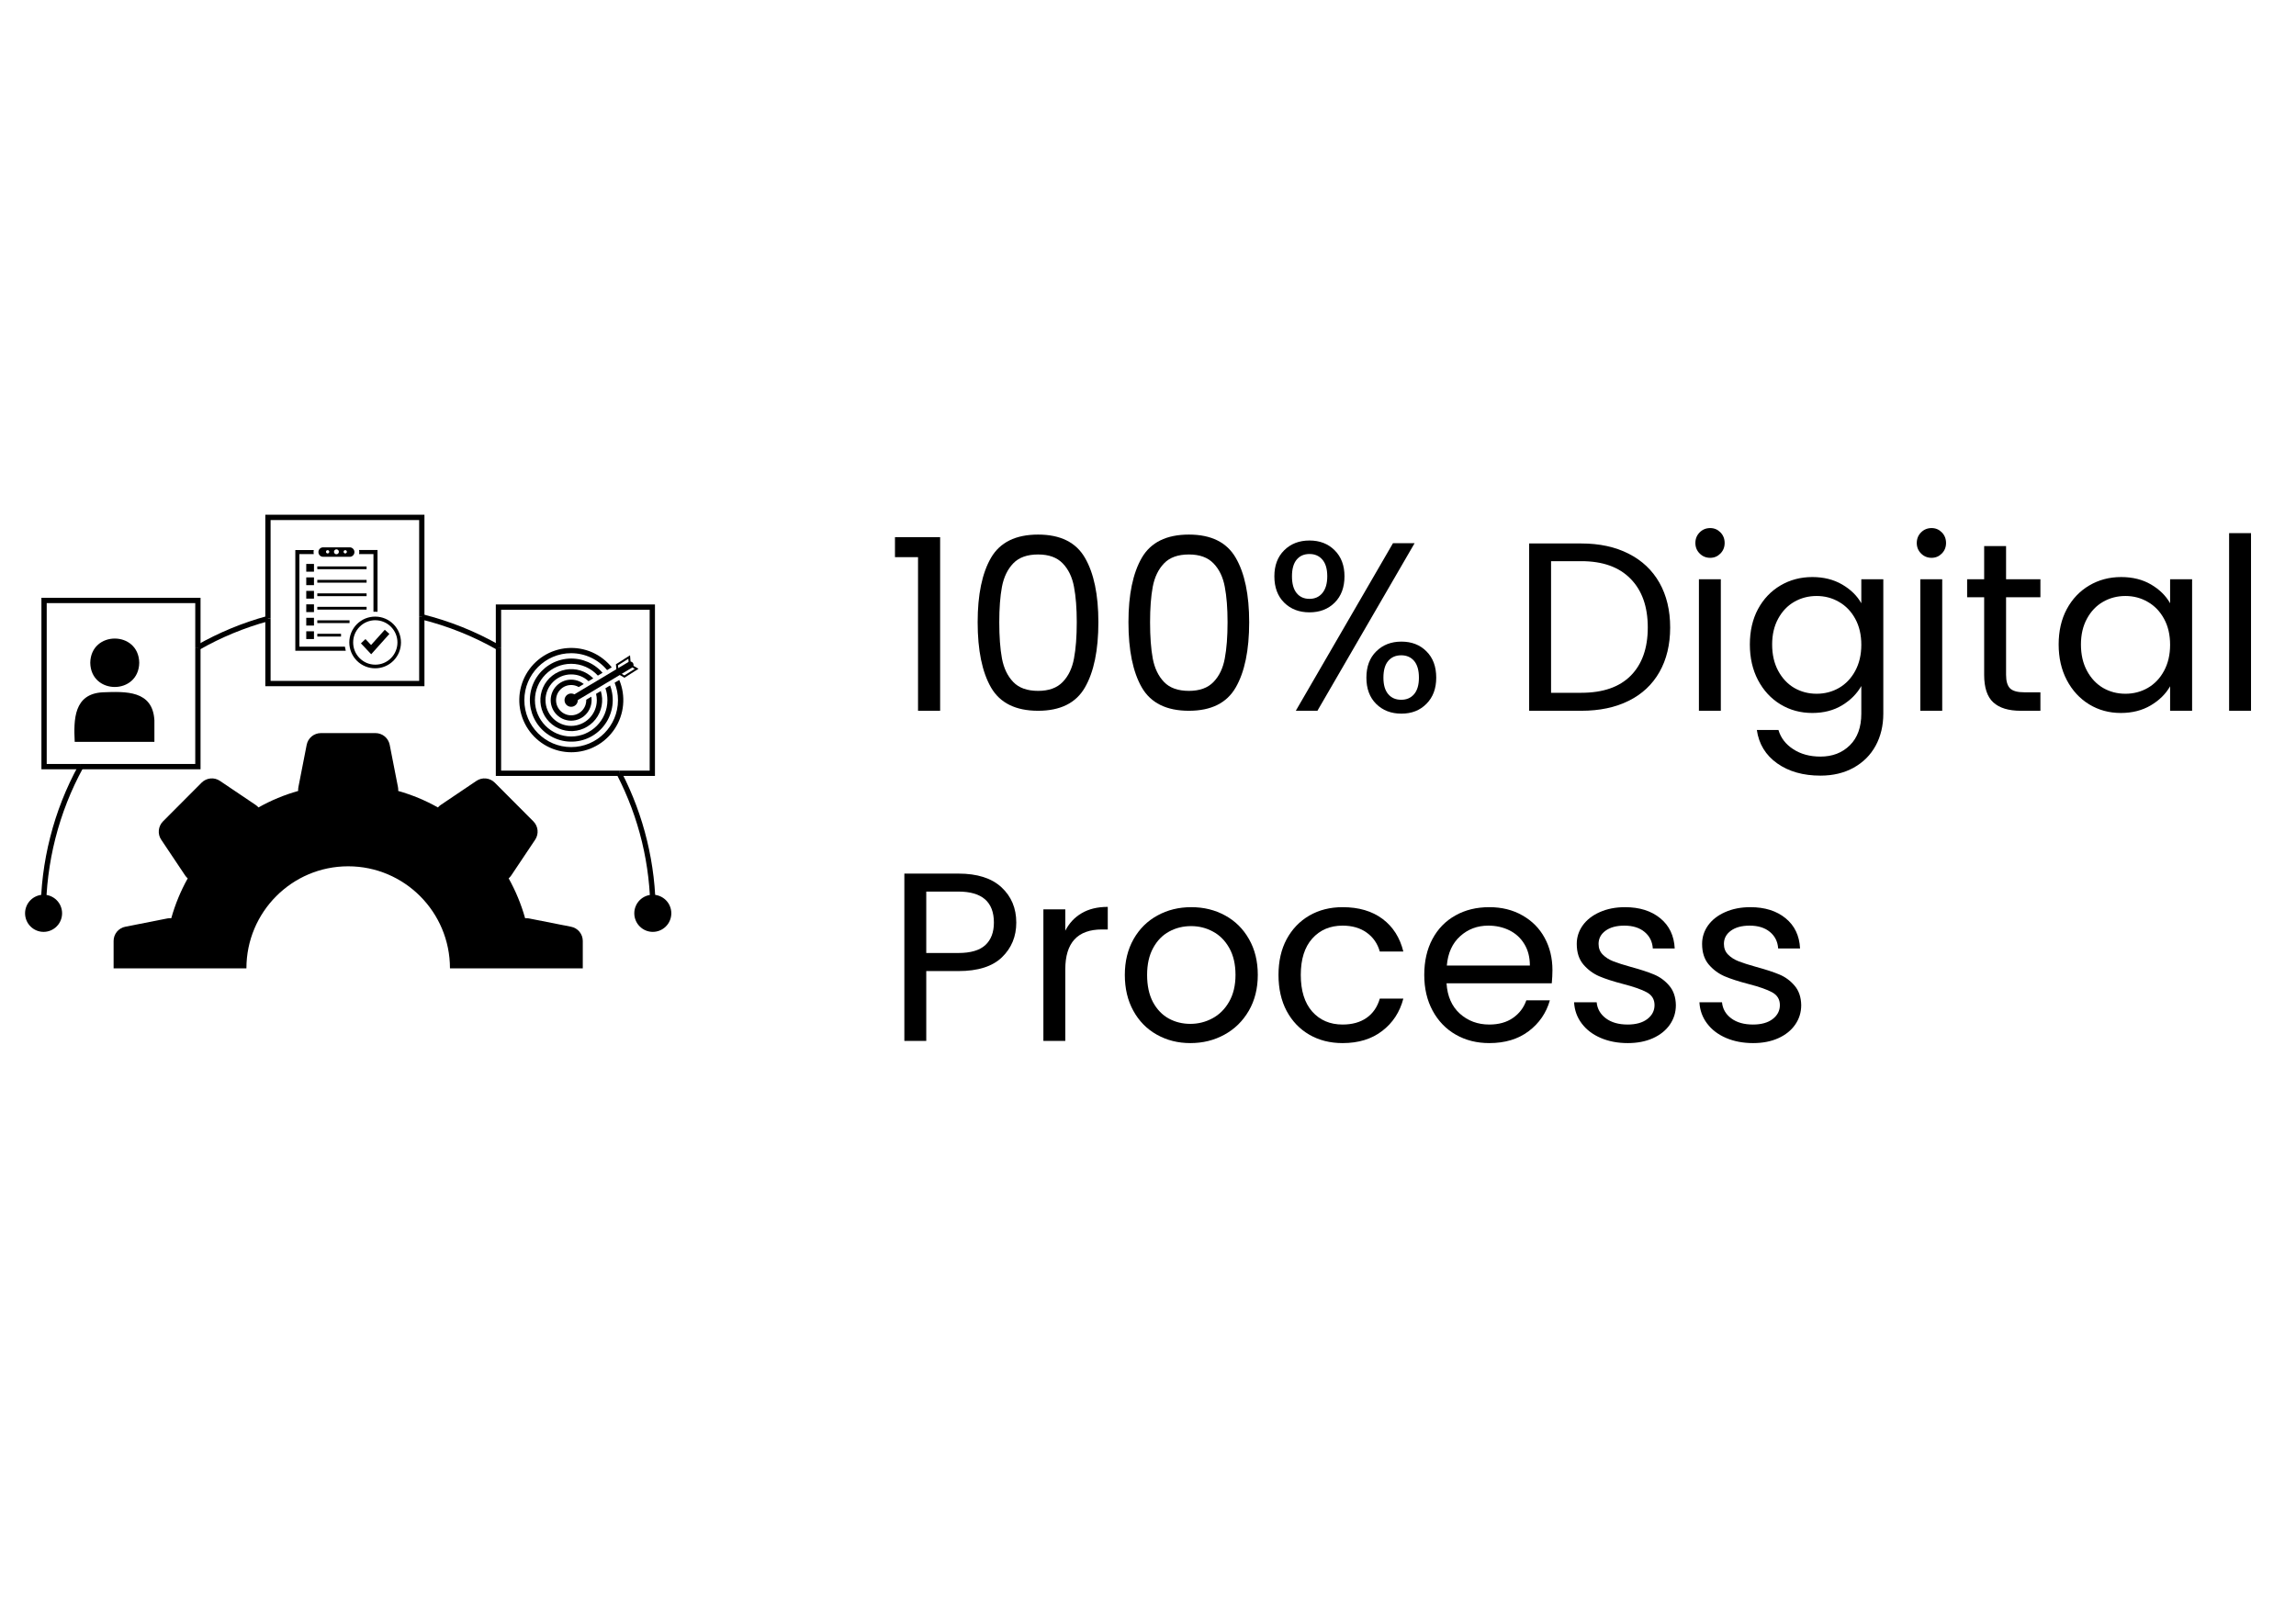
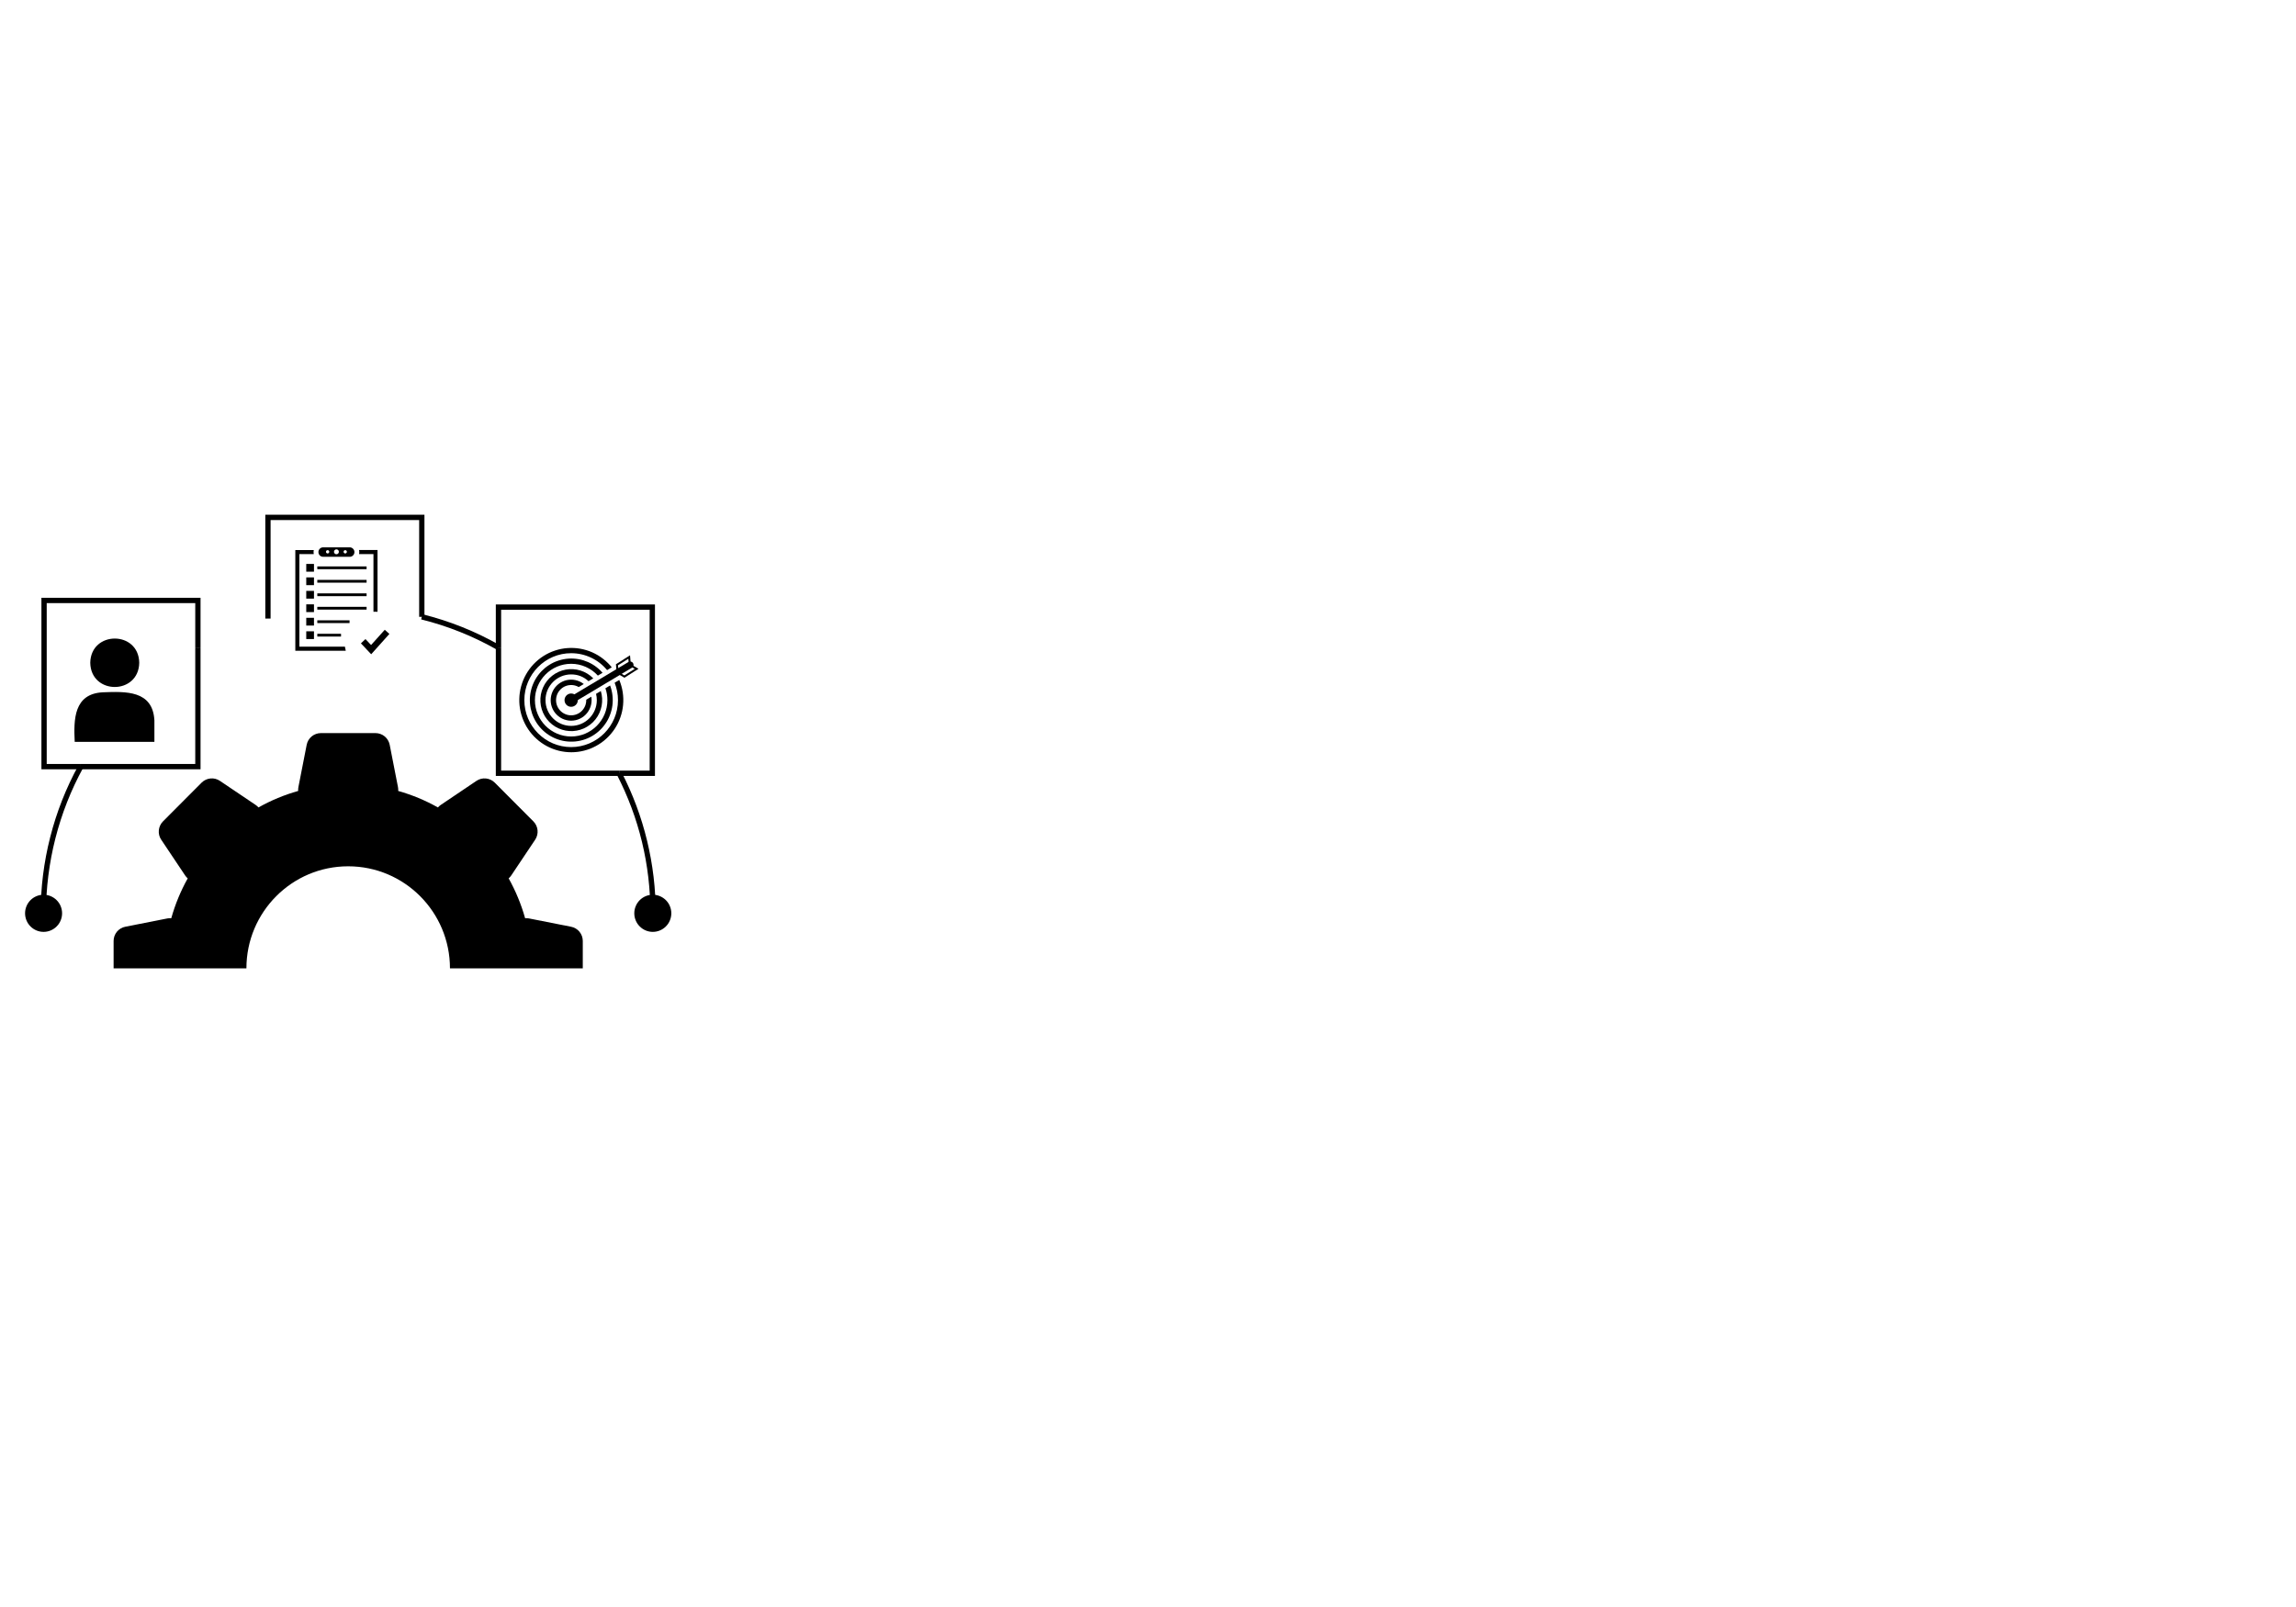
<svg xmlns="http://www.w3.org/2000/svg" width="500" zoomAndPan="magnify" viewBox="0 0 375 262.5" height="350" preserveAspectRatio="xMidYMid meet" version="1.0">
  <defs>
    <g />
    <clipPath id="8af3ac6fcf">
      <path d="M 18 119 L 96 119 L 96 158.184 L 18 158.184 Z M 18 119" clip-rule="nonzero" />
    </clipPath>
    <clipPath id="a17cec41fb">
      <path d="M 43 84.074 L 70 84.074 L 70 102 L 43 102 Z M 43 84.074" clip-rule="nonzero" />
    </clipPath>
    <clipPath id="8ff4afb61b">
      <path d="M 4.094 146 L 11 146 L 11 153 L 4.094 153 Z M 4.094 146" clip-rule="nonzero" />
    </clipPath>
    <clipPath id="97a58051db">
      <path d="M 103 146 L 109.645 146 L 109.645 153 L 103 153 Z M 103 146" clip-rule="nonzero" />
    </clipPath>
    <clipPath id="a0ac627417">
-       <rect x="0" width="228" y="0" height="109" />
-     </clipPath>
+       </clipPath>
  </defs>
  <g clip-path="url(#8af3ac6fcf)">
    <path fill="#000000" d="M 56.867 141.508 C 66.051 141.508 73.492 148.973 73.492 158.18 L 95.184 158.18 L 95.184 153.703 C 95.184 153.43 95.137 153.164 95.047 152.906 C 94.953 152.648 94.82 152.414 94.645 152.199 C 94.473 151.988 94.27 151.812 94.035 151.672 C 93.797 151.531 93.547 151.434 93.277 151.383 L 86.391 150.023 C 86.184 149.984 85.977 149.973 85.766 149.988 C 85.125 147.711 84.23 145.543 83.078 143.48 C 83.238 143.344 83.375 143.184 83.496 143.008 L 87.406 137.164 C 87.559 136.938 87.668 136.691 87.734 136.426 C 87.805 136.156 87.824 135.887 87.797 135.617 C 87.77 135.344 87.699 135.082 87.582 134.836 C 87.465 134.586 87.309 134.367 87.117 134.172 L 80.805 127.84 C 80.613 127.648 80.391 127.492 80.145 127.375 C 79.898 127.258 79.637 127.188 79.367 127.16 C 79.094 127.133 78.824 127.152 78.559 127.219 C 78.293 127.289 78.047 127.398 77.82 127.551 L 71.996 131.477 C 71.82 131.594 71.664 131.734 71.523 131.895 C 69.469 130.738 67.305 129.84 65.039 129.199 C 65.055 128.984 65.039 128.777 65 128.566 L 63.648 121.66 C 63.594 121.391 63.496 121.141 63.355 120.902 C 63.219 120.668 63.043 120.465 62.832 120.289 C 62.621 120.117 62.387 119.98 62.129 119.891 C 61.871 119.797 61.605 119.75 61.332 119.75 L 52.406 119.75 C 52.133 119.75 51.867 119.797 51.609 119.891 C 51.352 119.98 51.117 120.117 50.906 120.289 C 50.695 120.465 50.52 120.668 50.379 120.902 C 50.238 121.141 50.145 121.391 50.09 121.66 L 48.738 128.566 C 48.695 128.777 48.684 128.984 48.699 129.199 C 46.43 129.84 44.27 130.738 42.215 131.895 C 42.074 131.734 41.918 131.594 41.742 131.477 L 35.914 127.551 C 35.688 127.398 35.441 127.289 35.176 127.219 C 34.914 127.152 34.645 127.133 34.371 127.16 C 34.098 127.188 33.84 127.258 33.594 127.375 C 33.344 127.492 33.125 127.648 32.93 127.84 L 26.621 134.172 C 26.426 134.367 26.273 134.586 26.156 134.836 C 26.039 135.082 25.969 135.344 25.941 135.617 C 25.914 135.891 25.934 136.156 26 136.426 C 26.066 136.691 26.176 136.938 26.332 137.164 L 30.242 143.008 C 30.359 143.184 30.5 143.344 30.66 143.48 C 29.508 145.543 28.613 147.711 27.973 149.988 C 27.762 149.973 27.551 149.984 27.344 150.023 L 20.457 151.383 C 20.191 151.434 19.938 151.531 19.703 151.672 C 19.469 151.812 19.266 151.988 19.09 152.199 C 18.918 152.414 18.785 152.648 18.691 152.906 C 18.602 153.164 18.555 153.43 18.555 153.703 L 18.555 158.18 L 40.246 158.18 C 40.246 148.973 47.688 141.508 56.867 141.508 Z M 56.867 141.508" fill-opacity="1" fill-rule="nonzero" />
  </g>
  <path fill="#000000" d="M 51.824 92.523 L 59.875 92.523 L 59.875 92.977 L 51.824 92.977 Z M 51.824 92.523" fill-opacity="1" fill-rule="nonzero" />
  <path fill="#000000" d="M 50.02 92.117 L 51.281 92.117 L 51.281 93.383 L 50.02 93.383 Z M 50.02 92.117" fill-opacity="1" fill-rule="nonzero" />
  <path fill="#000000" d="M 51.824 94.723 L 59.875 94.723 L 59.875 95.176 L 51.824 95.176 Z M 51.824 94.723" fill-opacity="1" fill-rule="nonzero" />
  <path fill="#000000" d="M 50.02 94.316 L 51.281 94.316 L 51.281 95.582 L 50.02 95.582 Z M 50.02 94.316" fill-opacity="1" fill-rule="nonzero" />
  <path fill="#000000" d="M 51.824 96.926 L 59.875 96.926 L 59.875 97.379 L 51.824 97.379 Z M 51.824 96.926" fill-opacity="1" fill-rule="nonzero" />
  <path fill="#000000" d="M 50.02 96.52 L 51.281 96.52 L 51.281 97.785 L 50.02 97.785 Z M 50.02 96.52" fill-opacity="1" fill-rule="nonzero" />
  <path fill="#000000" d="M 51.824 99.125 L 59.875 99.125 L 59.875 99.578 L 51.824 99.578 Z M 51.824 99.125" fill-opacity="1" fill-rule="nonzero" />
  <path fill="#000000" d="M 50.02 98.719 L 51.281 98.719 L 51.281 99.984 L 50.02 99.984 Z M 50.02 98.719" fill-opacity="1" fill-rule="nonzero" />
  <path fill="#000000" d="M 51.824 101.328 L 57.09 101.328 L 57.09 101.777 L 51.824 101.777 Z M 51.824 101.328" fill-opacity="1" fill-rule="nonzero" />
  <path fill="#000000" d="M 50.02 100.918 L 51.281 100.918 L 51.281 102.184 L 50.02 102.184 Z M 50.02 100.918" fill-opacity="1" fill-rule="nonzero" />
  <path fill="#000000" d="M 51.824 103.527 L 55.699 103.527 L 55.699 103.98 L 51.824 103.98 Z M 51.824 103.527" fill-opacity="1" fill-rule="nonzero" />
  <path fill="#000000" d="M 50.02 103.121 L 51.281 103.121 L 51.281 104.387 L 50.02 104.387 Z M 50.02 103.121" fill-opacity="1" fill-rule="nonzero" />
  <path fill="#000000" d="M 57.117 89.406 L 52.777 89.406 C 52.566 89.406 52.383 89.484 52.23 89.633 C 52.082 89.785 52.008 89.969 52.008 90.18 C 52.008 90.395 52.082 90.578 52.23 90.727 C 52.383 90.879 52.566 90.953 52.777 90.953 L 57.117 90.953 C 57.328 90.953 57.512 90.879 57.66 90.727 C 57.812 90.578 57.887 90.395 57.887 90.18 C 57.887 89.965 57.812 89.785 57.66 89.633 C 57.512 89.484 57.328 89.406 57.117 89.406 Z M 53.512 90.402 C 53.438 90.402 53.375 90.379 53.32 90.324 C 53.27 90.273 53.242 90.207 53.242 90.133 C 53.242 90.059 53.27 89.996 53.32 89.945 C 53.375 89.891 53.438 89.867 53.512 89.867 C 53.586 89.867 53.648 89.891 53.699 89.945 C 53.754 89.996 53.777 90.059 53.777 90.133 C 53.777 90.211 53.754 90.273 53.699 90.324 C 53.648 90.379 53.582 90.402 53.508 90.402 Z M 54.949 90.535 C 54.836 90.535 54.742 90.496 54.664 90.418 C 54.586 90.34 54.547 90.246 54.547 90.133 C 54.547 90.023 54.586 89.93 54.664 89.852 C 54.742 89.773 54.836 89.734 54.949 89.734 C 55.059 89.734 55.152 89.773 55.23 89.852 C 55.309 89.93 55.348 90.023 55.348 90.133 C 55.348 90.246 55.309 90.34 55.23 90.418 C 55.152 90.496 55.059 90.535 54.945 90.535 Z M 56.383 90.402 C 56.312 90.402 56.246 90.379 56.195 90.324 C 56.145 90.273 56.117 90.207 56.117 90.133 C 56.117 90.059 56.145 89.996 56.195 89.945 C 56.246 89.891 56.312 89.867 56.387 89.867 C 56.461 89.867 56.523 89.891 56.574 89.945 C 56.629 89.996 56.652 90.059 56.652 90.133 C 56.652 90.211 56.625 90.273 56.574 90.324 C 56.52 90.379 56.457 90.402 56.383 90.402 Z M 56.383 90.402" fill-opacity="1" fill-rule="nonzero" />
  <path fill="#000000" d="M 56.336 105.633 L 48.898 105.633 L 48.898 90.512 L 51.246 90.512 C 51.199 90.289 51.199 90.066 51.246 89.848 L 48.234 89.848 L 48.234 106.297 L 56.477 106.297 C 56.469 106.281 56.465 106.266 56.461 106.246 C 56.406 106.043 56.367 105.84 56.336 105.633 Z M 56.336 105.633" fill-opacity="1" fill-rule="nonzero" />
  <path fill="#000000" d="M 61.336 99.922 C 61.445 99.922 61.551 99.93 61.66 99.938 L 61.66 89.844 L 58.648 89.844 C 58.695 90.066 58.695 90.289 58.648 90.512 L 60.996 90.512 L 60.996 99.934 C 61.094 99.926 61.195 99.922 61.297 99.922 Z M 61.336 99.922" fill-opacity="1" fill-rule="nonzero" />
-   <path fill="#000000" d="M 61.297 109.164 C 61.02 109.168 60.742 109.141 60.469 109.09 C 60.195 109.035 59.934 108.957 59.676 108.852 C 59.418 108.746 59.172 108.617 58.941 108.465 C 58.711 108.312 58.496 108.137 58.297 107.941 C 58.102 107.742 57.926 107.531 57.77 107.301 C 57.613 107.066 57.484 106.824 57.375 106.566 C 57.27 106.309 57.188 106.043 57.133 105.77 C 57.078 105.496 57.051 105.223 57.051 104.941 C 57.051 104.664 57.078 104.387 57.133 104.113 C 57.188 103.844 57.27 103.578 57.375 103.32 C 57.484 103.062 57.613 102.816 57.77 102.586 C 57.926 102.355 58.102 102.141 58.297 101.945 C 58.496 101.75 58.711 101.574 58.941 101.422 C 59.172 101.266 59.418 101.137 59.676 101.031 C 59.934 100.93 60.195 100.848 60.469 100.797 C 60.742 100.746 61.02 100.719 61.297 100.723 L 61.332 100.723 C 61.605 100.727 61.879 100.754 62.148 100.812 C 62.414 100.867 62.676 100.949 62.93 101.059 C 63.184 101.168 63.422 101.297 63.652 101.453 C 63.879 101.609 64.09 101.785 64.281 101.98 C 64.477 102.176 64.648 102.391 64.797 102.621 C 64.949 102.852 65.078 103.094 65.18 103.352 C 65.285 103.605 65.363 103.871 65.414 104.141 C 65.469 104.41 65.492 104.684 65.492 104.961 C 65.492 105.234 65.461 105.508 65.406 105.781 C 65.355 106.051 65.273 106.312 65.168 106.566 C 65.062 106.82 64.934 107.062 64.777 107.293 C 64.625 107.523 64.453 107.734 64.258 107.93 C 64.062 108.125 63.852 108.297 63.621 108.453 C 63.395 108.605 63.152 108.734 62.898 108.84 C 62.645 108.945 62.383 109.027 62.113 109.082 C 61.844 109.137 61.57 109.164 61.297 109.164 Z M 61.297 101.312 C 60.816 101.312 60.355 101.406 59.91 101.59 C 59.469 101.773 59.078 102.035 58.738 102.379 C 58.398 102.719 58.137 103.109 57.953 103.555 C 57.77 104 57.68 104.461 57.68 104.941 C 57.68 105.426 57.77 105.887 57.953 106.332 C 58.137 106.777 58.398 107.168 58.738 107.508 C 59.078 107.848 59.469 108.109 59.91 108.297 C 60.355 108.48 60.816 108.57 61.297 108.57 C 61.777 108.57 62.238 108.48 62.68 108.297 C 63.125 108.109 63.516 107.848 63.855 107.508 C 64.191 107.168 64.453 106.777 64.637 106.332 C 64.82 105.887 64.914 105.426 64.914 104.941 C 64.914 102.957 63.305 101.332 61.324 101.316 Z M 61.297 101.312" fill-opacity="1" fill-rule="nonzero" />
  <path fill="#000000" d="M 60.625 106.871 L 58.949 105.09 L 59.691 104.391 L 60.605 105.363 L 62.844 102.871 L 63.598 103.551 Z M 60.625 106.871" fill-opacity="1" fill-rule="nonzero" />
  <path fill="#000000" d="M 22.742 108.262 C 22.652 113.535 14.832 113.535 14.742 108.262 C 14.836 102.988 22.656 102.988 22.742 108.262 Z M 22.742 108.262" fill-opacity="1" fill-rule="nonzero" />
  <path fill="#000000" d="M 25.219 117.68 C 24.953 112.73 20.512 112.949 16.785 113.086 C 12.059 113.332 12.02 117.504 12.203 121.176 L 25.219 121.176 Z M 25.219 117.68" fill-opacity="1" fill-rule="nonzero" />
  <path fill="#000000" d="M 95.75 114.367 C 95.75 114.547 95.73 114.727 95.691 114.902 C 95.656 115.082 95.598 115.25 95.52 115.414 C 95.445 115.578 95.352 115.73 95.242 115.875 C 95.133 116.02 95.008 116.148 94.871 116.266 C 94.734 116.383 94.586 116.48 94.426 116.566 C 94.266 116.648 94.098 116.715 93.922 116.762 C 93.75 116.809 93.57 116.836 93.391 116.844 C 93.211 116.852 93.035 116.84 92.855 116.809 C 92.68 116.777 92.508 116.727 92.34 116.656 C 92.172 116.586 92.016 116.5 91.867 116.398 C 91.723 116.293 91.586 116.176 91.465 116.043 C 91.344 115.906 91.238 115.762 91.148 115.605 C 91.059 115.449 90.984 115.285 90.93 115.113 C 90.875 114.941 90.844 114.766 90.828 114.586 C 90.812 114.402 90.816 114.223 90.84 114.047 C 90.863 113.867 90.906 113.691 90.965 113.523 C 91.027 113.352 91.109 113.191 91.203 113.039 C 91.301 112.887 91.414 112.746 91.543 112.617 C 91.668 112.492 91.809 112.379 91.961 112.281 C 92.113 112.184 92.273 112.105 92.445 112.043 C 92.613 111.98 92.785 111.941 92.965 111.918 C 93.145 111.895 93.324 111.891 93.504 111.906 C 93.684 111.922 93.859 111.957 94.031 112.012 C 94.203 112.066 94.367 112.141 94.523 112.23 L 95.348 111.734 C 95.152 111.578 94.938 111.449 94.711 111.34 C 94.484 111.234 94.25 111.152 94.004 111.098 C 93.762 111.043 93.512 111.016 93.262 111.02 C 93.012 111.02 92.766 111.051 92.52 111.105 C 92.277 111.164 92.043 111.246 91.816 111.359 C 91.59 111.469 91.379 111.602 91.184 111.762 C 90.992 111.918 90.816 112.098 90.66 112.293 C 90.504 112.492 90.371 112.703 90.266 112.93 C 90.156 113.156 90.078 113.395 90.023 113.637 C 89.969 113.883 89.941 114.133 89.941 114.383 C 89.941 114.637 89.973 114.883 90.027 115.129 C 90.086 115.371 90.168 115.609 90.277 115.836 C 90.387 116.062 90.52 116.273 90.676 116.469 C 90.836 116.664 91.012 116.84 91.207 116.996 C 91.402 117.152 91.613 117.285 91.84 117.395 C 92.066 117.5 92.301 117.582 92.547 117.637 C 92.793 117.695 93.039 117.723 93.289 117.723 C 93.539 117.719 93.789 117.691 94.031 117.637 C 94.277 117.578 94.512 117.496 94.738 117.387 C 94.965 117.277 95.172 117.145 95.371 116.988 C 95.566 116.828 95.742 116.652 95.898 116.457 C 96.055 116.258 96.184 116.047 96.293 115.82 C 96.402 115.594 96.484 115.359 96.539 115.113 C 96.598 114.867 96.625 114.621 96.625 114.367 C 96.625 114.18 96.609 113.988 96.574 113.801 L 95.75 114.297 C 95.75 114.32 95.75 114.344 95.75 114.367 Z M 95.75 114.367" fill-opacity="1" fill-rule="nonzero" />
  <path fill="#000000" d="M 97.477 114.367 C 97.477 116.688 95.598 118.574 93.285 118.574 C 90.977 118.574 89.094 116.688 89.094 114.367 C 89.094 112.051 90.977 110.164 93.285 110.164 C 94.375 110.164 95.32 110.535 96.121 111.273 L 96.898 110.809 L 96.867 110.777 C 96.578 110.488 96.258 110.238 95.91 110.027 C 95.559 109.816 95.191 109.648 94.801 109.527 C 94.41 109.406 94.012 109.332 93.605 109.309 C 93.195 109.285 92.793 109.309 92.391 109.383 C 91.988 109.457 91.602 109.578 91.23 109.746 C 90.859 109.914 90.512 110.125 90.191 110.379 C 89.867 110.629 89.582 110.918 89.332 111.238 C 89.078 111.562 88.867 111.91 88.703 112.281 C 88.535 112.656 88.414 113.043 88.34 113.445 C 88.266 113.848 88.242 114.254 88.266 114.664 C 88.289 115.07 88.363 115.473 88.484 115.863 C 88.605 116.254 88.77 116.625 88.98 116.977 C 89.191 117.324 89.441 117.645 89.73 117.938 C 90.016 118.227 90.336 118.477 90.684 118.691 C 91.035 118.902 91.402 119.07 91.793 119.191 C 92.18 119.316 92.578 119.391 92.988 119.414 C 93.395 119.441 93.801 119.418 94.199 119.344 C 94.602 119.27 94.988 119.152 95.363 118.984 C 95.734 118.816 96.082 118.605 96.402 118.355 C 96.727 118.105 97.016 117.816 97.266 117.496 C 97.52 117.176 97.73 116.828 97.898 116.453 C 98.066 116.082 98.188 115.695 98.266 115.293 C 98.34 114.891 98.363 114.484 98.344 114.074 C 98.32 113.668 98.246 113.266 98.129 112.875 L 97.352 113.34 C 97.438 113.676 97.477 114.02 97.477 114.367 Z M 97.477 114.367" fill-opacity="1" fill-rule="nonzero" />
  <path fill="#000000" d="M 99.207 114.367 C 99.207 117.641 96.551 120.305 93.285 120.305 C 90.023 120.305 87.367 117.641 87.367 114.367 C 87.367 111.094 90.02 108.43 93.285 108.43 C 94.117 108.43 94.91 108.598 95.668 108.934 C 96.43 109.27 97.09 109.746 97.648 110.359 L 98.414 109.902 C 98.312 109.781 98.203 109.664 98.09 109.551 C 97.895 109.355 97.688 109.176 97.469 109.004 C 97.254 108.832 97.027 108.68 96.789 108.535 C 96.555 108.395 96.309 108.266 96.059 108.152 C 95.805 108.043 95.547 107.945 95.285 107.863 C 95.02 107.785 94.754 107.719 94.48 107.672 C 94.211 107.625 93.938 107.594 93.66 107.578 C 93.387 107.566 93.109 107.566 92.836 107.586 C 92.559 107.605 92.289 107.641 92.016 107.695 C 91.746 107.746 91.48 107.816 91.219 107.902 C 90.957 107.988 90.699 108.09 90.449 108.203 C 90.199 108.32 89.957 108.453 89.727 108.598 C 89.492 108.746 89.266 108.906 89.051 109.078 C 88.84 109.254 88.637 109.441 88.445 109.637 C 88.254 109.836 88.074 110.047 87.906 110.27 C 87.742 110.488 87.59 110.719 87.449 110.957 C 87.312 111.195 87.191 111.445 87.082 111.699 C 86.973 111.953 86.883 112.211 86.805 112.477 C 86.73 112.742 86.668 113.012 86.625 113.285 C 86.582 113.559 86.555 113.832 86.543 114.109 C 86.535 114.387 86.543 114.66 86.566 114.938 C 86.59 115.211 86.629 115.484 86.684 115.758 C 86.742 116.027 86.816 116.293 86.902 116.555 C 86.992 116.816 87.098 117.07 87.219 117.32 C 87.336 117.57 87.473 117.809 87.621 118.043 C 87.773 118.273 87.934 118.496 88.109 118.707 C 88.289 118.922 88.477 119.121 88.676 119.309 C 88.879 119.5 89.09 119.676 89.312 119.84 C 89.535 120 89.766 120.152 90.008 120.285 C 90.25 120.422 90.496 120.539 90.75 120.645 C 91.008 120.75 91.266 120.836 91.531 120.91 C 91.801 120.984 92.066 121.039 92.34 121.078 C 92.613 121.117 92.887 121.141 93.164 121.145 C 93.438 121.152 93.715 121.141 93.988 121.113 C 94.262 121.086 94.535 121.043 94.805 120.98 C 95.07 120.918 95.336 120.844 95.594 120.75 C 95.855 120.656 96.109 120.547 96.355 120.422 C 96.602 120.297 96.836 120.16 97.066 120.004 C 97.297 119.852 97.516 119.684 97.723 119.504 C 97.934 119.324 98.129 119.133 98.316 118.93 C 98.5 118.723 98.672 118.508 98.832 118.281 C 98.992 118.059 99.137 117.824 99.27 117.578 C 99.398 117.336 99.516 117.086 99.613 116.828 C 99.715 116.57 99.797 116.309 99.867 116.039 C 99.934 115.773 99.988 115.5 100.023 115.227 C 100.059 114.953 100.074 114.676 100.078 114.402 C 100.078 114.125 100.062 113.848 100.031 113.574 C 100 113.301 99.953 113.027 99.887 112.758 C 99.824 112.492 99.742 112.227 99.645 111.969 L 98.879 112.426 C 99.098 113.055 99.207 113.703 99.207 114.367 Z M 99.207 114.367" fill-opacity="1" fill-rule="nonzero" />
  <path fill="#000000" d="M 100.934 114.367 C 100.934 118.598 97.504 122.035 93.285 122.035 C 89.07 122.035 85.641 118.598 85.641 114.367 C 85.641 110.141 89.07 106.699 93.285 106.699 C 94.422 106.699 95.5 106.941 96.527 107.422 C 97.555 107.906 98.43 108.586 99.156 109.461 L 99.918 109.004 C 99.727 108.766 99.523 108.543 99.309 108.328 C 99.062 108.078 98.801 107.848 98.527 107.637 C 98.254 107.422 97.965 107.223 97.668 107.043 C 97.367 106.867 97.059 106.707 96.742 106.562 C 96.422 106.422 96.098 106.301 95.766 106.203 C 95.43 106.102 95.094 106.02 94.75 105.961 C 94.406 105.902 94.062 105.863 93.715 105.848 C 93.367 105.832 93.02 105.836 92.672 105.863 C 92.324 105.887 91.98 105.934 91.641 106.004 C 91.297 106.074 90.961 106.16 90.633 106.273 C 90.301 106.383 89.98 106.512 89.664 106.66 C 89.352 106.812 89.047 106.98 88.75 107.168 C 88.457 107.355 88.176 107.559 87.91 107.781 C 87.641 108.004 87.387 108.242 87.145 108.492 C 86.906 108.746 86.684 109.016 86.477 109.297 C 86.27 109.574 86.082 109.867 85.91 110.172 C 85.738 110.477 85.586 110.789 85.453 111.113 C 85.32 111.438 85.211 111.766 85.117 112.102 C 85.023 112.438 84.953 112.781 84.902 113.125 C 84.852 113.469 84.824 113.816 84.816 114.168 C 84.809 114.516 84.82 114.863 84.855 115.211 C 84.891 115.559 84.949 115.902 85.023 116.242 C 85.102 116.582 85.199 116.918 85.316 117.246 C 85.434 117.574 85.574 117.895 85.73 118.207 C 85.887 118.52 86.062 118.82 86.258 119.109 C 86.449 119.398 86.66 119.676 86.891 119.938 C 87.117 120.203 87.359 120.453 87.621 120.684 C 87.879 120.918 88.148 121.137 88.434 121.336 C 88.719 121.535 89.016 121.719 89.324 121.883 C 89.633 122.047 89.945 122.191 90.273 122.316 C 90.598 122.441 90.93 122.543 91.266 122.629 C 91.605 122.711 91.945 122.777 92.293 122.816 C 92.637 122.859 92.984 122.879 93.332 122.879 C 93.68 122.879 94.027 122.855 94.371 122.812 C 94.719 122.77 95.059 122.703 95.398 122.617 C 95.734 122.531 96.066 122.426 96.391 122.301 C 96.715 122.172 97.027 122.027 97.336 121.859 C 97.641 121.695 97.938 121.512 98.223 121.309 C 98.504 121.109 98.777 120.891 99.031 120.652 C 99.289 120.418 99.531 120.168 99.758 119.902 C 99.984 119.637 100.195 119.359 100.387 119.07 C 100.578 118.777 100.754 118.477 100.91 118.164 C 101.066 117.852 101.199 117.531 101.316 117.203 C 101.434 116.875 101.527 116.539 101.605 116.199 C 101.68 115.855 101.734 115.512 101.766 115.164 C 101.801 114.816 101.809 114.469 101.801 114.121 C 101.789 113.77 101.762 113.426 101.707 113.078 C 101.656 112.734 101.582 112.395 101.488 112.059 C 101.395 111.719 101.281 111.391 101.145 111.07 L 100.387 111.523 C 100.75 112.438 100.934 113.387 100.934 114.367 Z M 100.934 114.367" fill-opacity="1" fill-rule="nonzero" />
  <path fill="#000000" d="M 93.285 114.914 C 93.008 114.914 92.832 114.781 92.758 114.512 C 92.688 114.246 92.77 114.039 93.008 113.898 L 102.648 108.133 C 102.781 108.055 102.918 108.035 103.062 108.074 C 103.211 108.109 103.32 108.191 103.398 108.324 C 103.477 108.453 103.496 108.59 103.457 108.738 C 103.422 108.883 103.34 108.996 103.207 109.074 L 93.562 114.84 C 93.48 114.891 93.387 114.914 93.285 114.914 Z M 93.285 114.914" fill-opacity="1" fill-rule="nonzero" />
  <path fill="#000000" d="M 101.984 110.707 L 100.723 109.965 L 100.598 108.504 L 102.902 107.043 L 103.023 108.504 L 104.289 109.246 Z M 101.031 109.77 L 101.977 110.328 L 103.668 109.258 L 102.719 108.703 L 102.625 107.605 L 100.938 108.672 Z M 101.031 109.77" fill-opacity="1" fill-rule="nonzero" />
  <path fill="#000000" d="M 94.371 114.367 C 94.371 114.512 94.344 114.652 94.289 114.785 C 94.234 114.918 94.152 115.035 94.051 115.137 C 93.949 115.238 93.832 115.316 93.699 115.371 C 93.566 115.426 93.43 115.453 93.285 115.453 C 93.141 115.453 93.004 115.426 92.871 115.371 C 92.738 115.316 92.621 115.238 92.52 115.137 C 92.418 115.035 92.34 114.918 92.285 114.785 C 92.23 114.652 92.203 114.512 92.203 114.367 C 92.203 114.223 92.23 114.086 92.285 113.953 C 92.34 113.82 92.418 113.703 92.52 113.598 C 92.621 113.496 92.738 113.418 92.871 113.363 C 93.004 113.309 93.141 113.281 93.285 113.281 C 93.43 113.281 93.566 113.309 93.699 113.363 C 93.832 113.418 93.949 113.496 94.051 113.598 C 94.152 113.703 94.234 113.82 94.289 113.953 C 94.344 114.086 94.371 114.223 94.371 114.367 Z M 94.371 114.367" fill-opacity="1" fill-rule="nonzero" />
-   <path fill="#000000" d="M 32.539 106.148 L 32.113 105.395 C 35.758 103.316 39.605 101.727 43.652 100.621 L 43.879 101.457 C 39.902 102.543 36.121 104.105 32.539 106.148 Z M 32.539 106.148" fill-opacity="1" fill-rule="nonzero" />
  <path fill="#000000" d="M 81.199 106.148 C 77.289 103.922 73.152 102.262 68.789 101.176 L 68.996 100.336 C 73.438 101.441 77.648 103.125 81.629 105.395 Z M 81.199 106.148" fill-opacity="1" fill-rule="nonzero" />
  <path fill="#000000" d="M 7.508 149.23 L 6.645 149.23 C 6.637 145 7.156 140.832 8.203 136.734 C 9.246 132.633 10.785 128.727 12.816 125.02 L 13.574 125.434 C 9.605 132.684 7.508 140.914 7.508 149.23 Z M 7.508 149.23" fill-opacity="1" fill-rule="nonzero" />
  <path fill="#000000" d="M 107.094 149.23 L 106.23 149.23 C 106.23 141.223 104.383 133.578 100.738 126.512 L 101.504 126.113 C 103.348 129.688 104.742 133.426 105.688 137.336 C 106.633 141.246 107.102 145.211 107.094 149.23 Z M 107.094 149.23" fill-opacity="1" fill-rule="nonzero" />
-   <path fill="#000000" d="M 69.324 112.09 L 43.332 112.09 L 43.332 101.039 L 44.195 101.039 L 44.195 111.223 L 68.461 111.223 L 68.461 100.758 L 69.324 100.758 Z M 69.324 112.09" fill-opacity="1" fill-rule="nonzero" />
  <g clip-path="url(#a17cec41fb)">
    <path fill="#000000" d="M 44.195 101.039 L 43.332 101.039 L 43.332 84.078 L 69.324 84.078 L 69.324 100.758 L 68.461 100.758 L 68.461 84.945 L 44.195 84.945 Z M 44.195 101.039" fill-opacity="1" fill-rule="nonzero" />
  </g>
  <path fill="#000000" d="M 13.195 125.66 L 6.766 125.66 L 6.766 97.648 L 32.754 97.648 L 32.754 105.77 L 31.891 105.77 L 31.891 98.516 L 7.629 98.516 L 7.629 124.793 L 13.195 124.793 Z M 13.195 125.66" fill-opacity="1" fill-rule="nonzero" />
  <path fill="#000000" d="M 32.754 125.66 L 13.195 125.66 L 13.195 124.793 L 31.891 124.793 L 31.891 105.77 L 32.754 105.77 Z M 32.754 125.66" fill-opacity="1" fill-rule="nonzero" />
  <path fill="#000000" d="M 106.973 126.746 L 101.121 126.746 L 101.121 125.879 L 106.109 125.879 L 106.109 99.605 L 81.848 99.605 L 81.848 105.77 L 80.98 105.77 L 80.98 98.738 L 106.973 98.738 Z M 106.973 126.746" fill-opacity="1" fill-rule="nonzero" />
  <path fill="#000000" d="M 101.121 126.746 L 80.98 126.746 L 80.98 105.77 L 81.848 105.77 L 81.848 125.879 L 101.121 125.879 Z M 101.121 126.746" fill-opacity="1" fill-rule="nonzero" />
  <g clip-path="url(#8ff4afb61b)">
    <path fill="#000000" d="M 10.141 149.184 C 10.141 149.586 10.062 149.973 9.91 150.344 C 9.758 150.719 9.539 151.043 9.254 151.328 C 8.973 151.613 8.645 151.832 8.273 151.988 C 7.902 152.141 7.52 152.219 7.117 152.219 C 6.715 152.219 6.332 152.141 5.961 151.988 C 5.59 151.832 5.262 151.613 4.98 151.328 C 4.695 151.043 4.477 150.719 4.324 150.344 C 4.172 149.973 4.094 149.586 4.094 149.184 C 4.094 148.781 4.172 148.395 4.324 148.023 C 4.477 147.652 4.695 147.324 4.98 147.039 C 5.262 146.758 5.59 146.539 5.961 146.383 C 6.332 146.23 6.715 146.152 7.117 146.152 C 7.52 146.152 7.902 146.23 8.273 146.383 C 8.645 146.539 8.973 146.758 9.254 147.039 C 9.539 147.324 9.758 147.652 9.91 148.023 C 10.062 148.395 10.141 148.781 10.141 149.184 Z M 10.141 149.184" fill-opacity="1" fill-rule="nonzero" />
  </g>
  <g clip-path="url(#97a58051db)">
    <path fill="#000000" d="M 109.645 149.184 C 109.645 149.586 109.566 149.973 109.414 150.344 C 109.262 150.719 109.043 151.043 108.758 151.328 C 108.473 151.613 108.148 151.832 107.777 151.988 C 107.406 152.141 107.02 152.219 106.621 152.219 C 106.219 152.219 105.832 152.141 105.465 151.988 C 105.094 151.832 104.766 151.613 104.484 151.328 C 104.199 151.043 103.98 150.719 103.828 150.344 C 103.672 149.973 103.598 149.586 103.598 149.184 C 103.598 148.781 103.672 148.395 103.828 148.023 C 103.98 147.652 104.199 147.324 104.484 147.039 C 104.766 146.758 105.094 146.539 105.465 146.383 C 105.832 146.23 106.219 146.152 106.621 146.152 C 107.02 146.152 107.406 146.23 107.777 146.383 C 108.148 146.539 108.473 146.758 108.758 147.039 C 109.043 147.324 109.262 147.652 109.414 148.023 C 109.566 148.395 109.645 148.781 109.645 149.184 Z M 109.645 149.184" fill-opacity="1" fill-rule="nonzero" />
  </g>
  <g transform="matrix(1, 0, 0, 1, 144, 76)">
    <g clip-path="url(#a0ac627417)">
      <g fill="#000000" fill-opacity="1">
        <g transform="translate(0.69, 40.103)">
          <g>
            <path d="M 1.484 -25.094 L 1.484 -28.359 L 8.859 -28.359 L 8.859 0 L 5.25 0 L 5.25 -25.094 Z M 1.484 -25.094" />
          </g>
        </g>
      </g>
      <g fill="#000000" fill-opacity="1">
        <g transform="translate(13.24, 40.103)">
          <g>
            <path d="M 2.438 -14.469 C 2.438 -18.969 3.164 -22.477 4.625 -25 C 6.094 -27.52 8.656 -28.781 12.312 -28.781 C 15.945 -28.781 18.492 -27.52 19.953 -25 C 21.422 -22.477 22.156 -18.969 22.156 -14.469 C 22.156 -9.895 21.422 -6.336 19.953 -3.797 C 18.492 -1.266 15.945 0 12.312 0 C 8.656 0 6.094 -1.266 4.625 -3.797 C 3.164 -6.336 2.438 -9.895 2.438 -14.469 Z M 18.625 -14.469 C 18.625 -16.75 18.473 -18.676 18.172 -20.25 C 17.879 -21.832 17.266 -23.109 16.328 -24.078 C 15.398 -25.047 14.062 -25.531 12.312 -25.531 C 10.531 -25.531 9.176 -25.047 8.25 -24.078 C 7.32 -23.109 6.707 -21.832 6.406 -20.25 C 6.113 -18.676 5.969 -16.75 5.969 -14.469 C 5.969 -12.113 6.113 -10.141 6.406 -8.547 C 6.707 -6.953 7.32 -5.672 8.25 -4.703 C 9.176 -3.734 10.531 -3.25 12.312 -3.25 C 14.062 -3.25 15.398 -3.734 16.328 -4.703 C 17.266 -5.672 17.879 -6.953 18.172 -8.547 C 18.473 -10.141 18.625 -12.113 18.625 -14.469 Z M 18.625 -14.469" />
          </g>
        </g>
      </g>
      <g fill="#000000" fill-opacity="1">
        <g transform="translate(37.869, 40.103)">
          <g>
-             <path d="M 2.438 -14.469 C 2.438 -18.969 3.164 -22.477 4.625 -25 C 6.094 -27.52 8.656 -28.781 12.312 -28.781 C 15.945 -28.781 18.492 -27.52 19.953 -25 C 21.422 -22.477 22.156 -18.969 22.156 -14.469 C 22.156 -9.895 21.422 -6.336 19.953 -3.797 C 18.492 -1.266 15.945 0 12.312 0 C 8.656 0 6.094 -1.266 4.625 -3.797 C 3.164 -6.336 2.438 -9.895 2.438 -14.469 Z M 18.625 -14.469 C 18.625 -16.75 18.473 -18.676 18.172 -20.25 C 17.879 -21.832 17.266 -23.109 16.328 -24.078 C 15.398 -25.047 14.062 -25.531 12.312 -25.531 C 10.531 -25.531 9.176 -25.047 8.25 -24.078 C 7.32 -23.109 6.707 -21.832 6.406 -20.25 C 6.113 -18.676 5.969 -16.75 5.969 -14.469 C 5.969 -12.113 6.113 -10.141 6.406 -8.547 C 6.707 -6.953 7.32 -5.672 8.25 -4.703 C 9.176 -3.734 10.531 -3.25 12.312 -3.25 C 14.062 -3.25 15.398 -3.734 16.328 -4.703 C 17.266 -5.672 17.879 -6.953 18.172 -8.547 C 18.473 -10.141 18.625 -12.113 18.625 -14.469 Z M 18.625 -14.469" />
+             <path d="M 2.438 -14.469 C 2.438 -18.969 3.164 -22.477 4.625 -25 C 6.094 -27.52 8.656 -28.781 12.312 -28.781 C 15.945 -28.781 18.492 -27.52 19.953 -25 C 21.422 -22.477 22.156 -18.969 22.156 -14.469 C 22.156 -9.895 21.422 -6.336 19.953 -3.797 C 18.492 -1.266 15.945 0 12.312 0 C 8.656 0 6.094 -1.266 4.625 -3.797 C 3.164 -6.336 2.438 -9.895 2.438 -14.469 Z M 18.625 -14.469 C 18.625 -16.75 18.473 -18.676 18.172 -20.25 C 17.879 -21.832 17.266 -23.109 16.328 -24.078 C 10.531 -25.531 9.176 -25.047 8.25 -24.078 C 7.32 -23.109 6.707 -21.832 6.406 -20.25 C 6.113 -18.676 5.969 -16.75 5.969 -14.469 C 5.969 -12.113 6.113 -10.141 6.406 -8.547 C 6.707 -6.953 7.32 -5.672 8.25 -4.703 C 9.176 -3.734 10.531 -3.25 12.312 -3.25 C 14.062 -3.25 15.398 -3.734 16.328 -4.703 C 17.266 -5.672 17.879 -6.953 18.172 -8.547 C 18.473 -10.141 18.625 -12.113 18.625 -14.469 Z M 18.625 -14.469" />
          </g>
        </g>
      </g>
      <g fill="#000000" fill-opacity="1">
        <g transform="translate(62.498, 40.103)">
          <g>
            <path d="M 1.641 -21.969 C 1.641 -23.738 2.176 -25.156 3.25 -26.219 C 4.32 -27.281 5.695 -27.812 7.375 -27.812 C 9.051 -27.812 10.422 -27.281 11.484 -26.219 C 12.555 -25.156 13.094 -23.738 13.094 -21.969 C 13.094 -20.156 12.555 -18.719 11.484 -17.656 C 10.422 -16.602 9.051 -16.078 7.375 -16.078 C 5.695 -16.078 4.32 -16.602 3.25 -17.656 C 2.176 -18.719 1.641 -20.156 1.641 -21.969 Z M 24.547 -27.375 L 8.672 0 L 5.141 0 L 21.016 -27.375 Z M 7.375 -25.609 C 6.488 -25.609 5.789 -25.301 5.281 -24.688 C 4.77 -24.07 4.516 -23.164 4.516 -21.969 C 4.516 -20.758 4.77 -19.844 5.281 -19.219 C 5.789 -18.594 6.488 -18.281 7.375 -18.281 C 8.258 -18.281 8.961 -18.598 9.484 -19.234 C 10.016 -19.879 10.281 -20.789 10.281 -21.969 C 10.281 -23.164 10.016 -24.07 9.484 -24.688 C 8.961 -25.301 8.258 -25.609 7.375 -25.609 Z M 16.672 -5.406 C 16.672 -7.219 17.207 -8.648 18.281 -9.703 C 19.352 -10.766 20.723 -11.297 22.391 -11.297 C 24.066 -11.297 25.43 -10.766 26.484 -9.703 C 27.547 -8.648 28.078 -7.219 28.078 -5.406 C 28.078 -3.633 27.547 -2.211 26.484 -1.141 C 25.43 -0.066 24.066 0.469 22.391 0.469 C 20.723 0.469 19.352 -0.055 18.281 -1.109 C 17.207 -2.172 16.672 -3.602 16.672 -5.406 Z M 22.359 -9.062 C 21.461 -9.062 20.754 -8.754 20.234 -8.141 C 19.711 -7.523 19.453 -6.613 19.453 -5.406 C 19.453 -4.227 19.711 -3.332 20.234 -2.719 C 20.754 -2.102 21.461 -1.797 22.359 -1.797 C 23.242 -1.797 23.945 -2.102 24.469 -2.719 C 24.988 -3.332 25.25 -4.227 25.25 -5.406 C 25.25 -6.613 24.988 -7.523 24.469 -8.141 C 23.945 -8.754 23.242 -9.062 22.359 -9.062 Z M 22.359 -9.062" />
          </g>
        </g>
      </g>
      <g fill="#000000" fill-opacity="1">
        <g transform="translate(92.265, 40.103)">
          <g />
        </g>
      </g>
      <g fill="#000000" fill-opacity="1">
        <g transform="translate(102.737, 40.103)">
          <g>
            <path d="M 11.531 -27.328 C 14.508 -27.328 17.086 -26.77 19.266 -25.656 C 21.453 -24.551 23.129 -22.969 24.297 -20.906 C 25.461 -18.844 26.047 -16.41 26.047 -13.609 C 26.047 -10.805 25.461 -8.379 24.297 -6.328 C 23.129 -4.273 21.453 -2.707 19.266 -1.625 C 17.086 -0.539 14.508 0 11.531 0 L 3.016 0 L 3.016 -27.328 Z M 11.531 -2.938 C 15.062 -2.938 17.754 -3.867 19.609 -5.734 C 21.461 -7.609 22.391 -10.234 22.391 -13.609 C 22.391 -17.004 21.453 -19.656 19.578 -21.562 C 17.711 -23.477 15.031 -24.438 11.531 -24.438 L 6.594 -24.438 L 6.594 -2.938 Z M 11.531 -2.938" />
          </g>
        </g>
      </g>
      <g fill="#000000" fill-opacity="1">
        <g transform="translate(130.464, 40.103)">
          <g>
            <path d="M 4.859 -24.984 C 4.18 -24.984 3.609 -25.219 3.141 -25.688 C 2.672 -26.156 2.438 -26.727 2.438 -27.406 C 2.438 -28.094 2.672 -28.672 3.141 -29.141 C 3.609 -29.609 4.18 -29.844 4.859 -29.844 C 5.516 -29.844 6.07 -29.609 6.531 -29.141 C 6.988 -28.672 7.219 -28.094 7.219 -27.406 C 7.219 -26.727 6.988 -26.156 6.531 -25.688 C 6.07 -25.219 5.516 -24.984 4.859 -24.984 Z M 6.594 -21.484 L 6.594 0 L 3.016 0 L 3.016 -21.484 Z M 6.594 -21.484" />
          </g>
        </g>
      </g>
      <g fill="#000000" fill-opacity="1">
        <g transform="translate(140.112, 40.103)">
          <g>
            <path d="M 11.891 -21.844 C 13.742 -21.844 15.367 -21.438 16.766 -20.625 C 18.16 -19.812 19.203 -18.789 19.891 -17.562 L 19.891 -21.484 L 23.484 -21.484 L 23.484 0.469 C 23.484 2.426 23.066 4.172 22.234 5.703 C 21.398 7.234 20.203 8.43 18.641 9.297 C 17.086 10.16 15.281 10.594 13.219 10.594 C 10.395 10.594 8.039 9.926 6.156 8.594 C 4.27 7.258 3.16 5.441 2.828 3.141 L 6.359 3.141 C 6.742 4.441 7.551 5.488 8.781 6.281 C 10.008 7.082 11.488 7.484 13.219 7.484 C 15.176 7.484 16.773 6.867 18.016 5.641 C 19.266 4.41 19.891 2.688 19.891 0.469 L 19.891 -4.047 C 19.18 -2.785 18.133 -1.734 16.75 -0.891 C 15.363 -0.055 13.742 0.359 11.891 0.359 C 9.973 0.359 8.238 -0.109 6.688 -1.047 C 5.133 -1.992 3.91 -3.316 3.016 -5.016 C 2.129 -6.711 1.688 -8.648 1.688 -10.828 C 1.688 -13.023 2.129 -14.953 3.016 -16.609 C 3.91 -18.266 5.133 -19.551 6.688 -20.469 C 8.238 -21.383 9.973 -21.844 11.891 -21.844 Z M 19.891 -10.781 C 19.891 -12.406 19.562 -13.816 18.906 -15.016 C 18.25 -16.223 17.363 -17.145 16.25 -17.781 C 15.145 -18.426 13.926 -18.75 12.594 -18.75 C 11.258 -18.75 10.039 -18.43 8.938 -17.797 C 7.844 -17.172 6.969 -16.254 6.312 -15.047 C 5.656 -13.848 5.328 -12.441 5.328 -10.828 C 5.328 -9.18 5.656 -7.75 6.312 -6.531 C 6.969 -5.312 7.844 -4.379 8.938 -3.734 C 10.039 -3.098 11.258 -2.781 12.594 -2.781 C 13.926 -2.781 15.145 -3.098 16.25 -3.734 C 17.363 -4.379 18.25 -5.312 18.906 -6.531 C 19.562 -7.75 19.891 -9.164 19.891 -10.781 Z M 19.891 -10.781" />
          </g>
        </g>
      </g>
      <g fill="#000000" fill-opacity="1">
        <g transform="translate(166.624, 40.103)">
          <g>
            <path d="M 4.859 -24.984 C 4.18 -24.984 3.609 -25.219 3.141 -25.688 C 2.672 -26.156 2.438 -26.727 2.438 -27.406 C 2.438 -28.094 2.672 -28.672 3.141 -29.141 C 3.609 -29.609 4.18 -29.844 4.859 -29.844 C 5.516 -29.844 6.07 -29.609 6.531 -29.141 C 6.988 -28.672 7.219 -28.094 7.219 -27.406 C 7.219 -26.727 6.988 -26.156 6.531 -25.688 C 6.07 -25.219 5.516 -24.984 4.859 -24.984 Z M 6.594 -21.484 L 6.594 0 L 3.016 0 L 3.016 -21.484 Z M 6.594 -21.484" />
          </g>
        </g>
      </g>
      <g fill="#000000" fill-opacity="1">
        <g transform="translate(176.271, 40.103)">
          <g>
            <path d="M 7.375 -18.547 L 7.375 -5.875 C 7.375 -4.832 7.594 -4.094 8.031 -3.656 C 8.477 -3.227 9.254 -3.016 10.359 -3.016 L 12.984 -3.016 L 12.984 0 L 9.766 0 C 7.773 0 6.281 -0.457 5.281 -1.375 C 4.289 -2.289 3.797 -3.789 3.797 -5.875 L 3.797 -18.547 L 1.016 -18.547 L 1.016 -21.484 L 3.797 -21.484 L 3.797 -26.906 L 7.375 -26.906 L 7.375 -21.484 L 12.984 -21.484 L 12.984 -18.547 Z M 7.375 -18.547" />
          </g>
        </g>
      </g>
      <g fill="#000000" fill-opacity="1">
        <g transform="translate(190.547, 40.103)">
          <g>
            <path d="M 1.688 -10.828 C 1.688 -13.023 2.129 -14.953 3.016 -16.609 C 3.91 -18.266 5.133 -19.551 6.688 -20.469 C 8.238 -21.383 9.973 -21.844 11.891 -21.844 C 13.766 -21.844 15.395 -21.438 16.781 -20.625 C 18.164 -19.812 19.203 -18.789 19.891 -17.562 L 19.891 -21.484 L 23.484 -21.484 L 23.484 0 L 19.891 0 L 19.891 -4 C 19.18 -2.75 18.125 -1.707 16.719 -0.875 C 15.32 -0.051 13.695 0.359 11.844 0.359 C 9.938 0.359 8.211 -0.109 6.672 -1.047 C 5.129 -1.992 3.91 -3.316 3.016 -5.016 C 2.129 -6.711 1.688 -8.648 1.688 -10.828 Z M 19.891 -10.781 C 19.891 -12.406 19.562 -13.816 18.906 -15.016 C 18.25 -16.223 17.363 -17.145 16.25 -17.781 C 15.145 -18.426 13.926 -18.75 12.594 -18.75 C 11.258 -18.75 10.039 -18.43 8.938 -17.797 C 7.844 -17.172 6.969 -16.254 6.312 -15.047 C 5.656 -13.848 5.328 -12.441 5.328 -10.828 C 5.328 -9.18 5.656 -7.75 6.312 -6.531 C 6.969 -5.312 7.844 -4.379 8.938 -3.734 C 10.039 -3.098 11.258 -2.781 12.594 -2.781 C 13.926 -2.781 15.145 -3.098 16.25 -3.734 C 17.363 -4.379 18.25 -5.312 18.906 -6.531 C 19.562 -7.75 19.891 -9.164 19.891 -10.781 Z M 19.891 -10.781" />
          </g>
        </g>
      </g>
      <g fill="#000000" fill-opacity="1">
        <g transform="translate(217.059, 40.103)">
          <g>
            <path d="M 6.594 -29.016 L 6.594 0 L 3.016 0 L 3.016 -29.016 Z M 6.594 -29.016" />
          </g>
        </g>
      </g>
      <g fill="#000000" fill-opacity="1">
        <g transform="translate(0.69, 94.028)">
          <g>
            <path d="M 21.297 -19.328 C 21.297 -17.055 20.516 -15.164 18.953 -13.656 C 17.398 -12.156 15.031 -11.406 11.844 -11.406 L 6.594 -11.406 L 6.594 0 L 3.016 0 L 3.016 -27.328 L 11.844 -27.328 C 14.926 -27.328 17.27 -26.582 18.875 -25.094 C 20.488 -23.602 21.297 -21.68 21.297 -19.328 Z M 11.844 -14.359 C 13.832 -14.359 15.297 -14.785 16.234 -15.641 C 17.172 -16.504 17.641 -17.734 17.641 -19.328 C 17.641 -22.703 15.707 -24.391 11.844 -24.391 L 6.594 -24.391 L 6.594 -14.359 Z M 11.844 -14.359" />
          </g>
        </g>
      </g>
      <g fill="#000000" fill-opacity="1">
        <g transform="translate(23.398, 94.028)">
          <g>
            <path d="M 6.594 -18 C 7.219 -19.227 8.109 -20.18 9.266 -20.859 C 10.43 -21.547 11.852 -21.891 13.531 -21.891 L 13.531 -18.203 L 12.594 -18.203 C 8.594 -18.203 6.594 -16.031 6.594 -11.688 L 6.594 0 L 3.016 0 L 3.016 -21.484 L 6.594 -21.484 Z M 6.594 -18" />
          </g>
        </g>
      </g>
      <g fill="#000000" fill-opacity="1">
        <g transform="translate(38.026, 94.028)">
          <g>
            <path d="M 12.391 0.359 C 10.379 0.359 8.555 -0.098 6.922 -1.016 C 5.285 -1.93 4.004 -3.234 3.078 -4.922 C 2.148 -6.609 1.688 -8.562 1.688 -10.781 C 1.688 -12.977 2.16 -14.922 3.109 -16.609 C 4.066 -18.297 5.367 -19.586 7.016 -20.484 C 8.66 -21.391 10.504 -21.844 12.547 -21.844 C 14.586 -21.844 16.43 -21.391 18.078 -20.484 C 19.723 -19.586 21.02 -18.301 21.969 -16.625 C 22.926 -14.957 23.406 -13.008 23.406 -10.781 C 23.406 -8.562 22.914 -6.609 21.938 -4.922 C 20.957 -3.234 19.629 -1.93 17.953 -1.016 C 16.285 -0.098 14.43 0.359 12.391 0.359 Z M 12.391 -2.781 C 13.672 -2.781 14.875 -3.082 16 -3.688 C 17.125 -4.289 18.031 -5.191 18.719 -6.391 C 19.414 -7.598 19.766 -9.062 19.766 -10.781 C 19.766 -12.508 19.426 -13.973 18.75 -15.172 C 18.07 -16.379 17.18 -17.273 16.078 -17.859 C 14.984 -18.453 13.797 -18.75 12.516 -18.75 C 11.203 -18.75 10.004 -18.453 8.922 -17.859 C 7.836 -17.273 6.969 -16.379 6.312 -15.172 C 5.656 -13.973 5.328 -12.508 5.328 -10.781 C 5.328 -9.031 5.645 -7.551 6.281 -6.344 C 6.926 -5.145 7.785 -4.25 8.859 -3.656 C 9.93 -3.07 11.109 -2.781 12.391 -2.781 Z M 12.391 -2.781" />
          </g>
        </g>
      </g>
      <g fill="#000000" fill-opacity="1">
        <g transform="translate(63.126, 94.028)">
          <g>
            <path d="M 1.688 -10.781 C 1.688 -13.008 2.129 -14.953 3.016 -16.609 C 3.91 -18.266 5.145 -19.551 6.719 -20.469 C 8.301 -21.383 10.113 -21.844 12.156 -21.844 C 14.801 -21.844 16.977 -21.203 18.688 -19.922 C 20.395 -18.641 21.523 -16.863 22.078 -14.594 L 18.234 -14.594 C 17.867 -15.895 17.156 -16.926 16.094 -17.688 C 15.039 -18.445 13.727 -18.828 12.156 -18.828 C 10.113 -18.828 8.461 -18.125 7.203 -16.719 C 5.953 -15.32 5.328 -13.344 5.328 -10.781 C 5.328 -8.195 5.953 -6.195 7.203 -4.781 C 8.461 -3.375 10.113 -2.672 12.156 -2.672 C 13.727 -2.672 15.035 -3.035 16.078 -3.766 C 17.117 -4.492 17.836 -5.539 18.234 -6.906 L 22.078 -6.906 C 21.504 -4.707 20.352 -2.945 18.625 -1.625 C 16.906 -0.301 14.75 0.359 12.156 0.359 C 10.113 0.359 8.301 -0.098 6.719 -1.016 C 5.145 -1.93 3.91 -3.223 3.016 -4.891 C 2.129 -6.566 1.688 -8.531 1.688 -10.781 Z M 1.688 -10.781" />
          </g>
        </g>
      </g>
      <g fill="#000000" fill-opacity="1">
        <g transform="translate(86.932, 94.028)">
          <g>
            <path d="M 22.625 -11.562 C 22.625 -10.883 22.586 -10.164 22.516 -9.406 L 5.328 -9.406 C 5.461 -7.289 6.188 -5.641 7.5 -4.453 C 8.82 -3.266 10.426 -2.672 12.312 -2.672 C 13.852 -2.672 15.141 -3.031 16.172 -3.75 C 17.211 -4.469 17.941 -5.426 18.359 -6.625 L 22.203 -6.625 C 21.617 -4.562 20.461 -2.879 18.734 -1.578 C 17.016 -0.285 14.875 0.359 12.312 0.359 C 10.27 0.359 8.445 -0.098 6.844 -1.016 C 5.238 -1.93 3.977 -3.234 3.062 -4.922 C 2.145 -6.609 1.688 -8.562 1.688 -10.781 C 1.688 -13.008 2.129 -14.957 3.016 -16.625 C 3.91 -18.301 5.16 -19.586 6.766 -20.484 C 8.367 -21.391 10.219 -21.844 12.312 -21.844 C 14.352 -21.844 16.156 -21.395 17.719 -20.5 C 19.289 -19.613 20.5 -18.395 21.344 -16.844 C 22.195 -15.289 22.625 -13.531 22.625 -11.562 Z M 18.938 -12.312 C 18.938 -13.676 18.633 -14.848 18.031 -15.828 C 17.438 -16.805 16.625 -17.551 15.594 -18.062 C 14.562 -18.57 13.414 -18.828 12.156 -18.828 C 10.352 -18.828 8.816 -18.25 7.547 -17.094 C 6.273 -15.945 5.551 -14.352 5.375 -12.312 Z M 18.938 -12.312" />
          </g>
        </g>
      </g>
      <g fill="#000000" fill-opacity="1">
        <g transform="translate(111.247, 94.028)">
          <g>
            <path d="M 10.625 0.359 C 8.977 0.359 7.5 0.078 6.188 -0.484 C 4.883 -1.047 3.852 -1.832 3.094 -2.844 C 2.332 -3.852 1.914 -5.008 1.844 -6.312 L 5.531 -6.312 C 5.633 -5.238 6.133 -4.363 7.031 -3.688 C 7.938 -3.008 9.125 -2.672 10.594 -2.672 C 11.945 -2.672 13.016 -2.969 13.797 -3.562 C 14.586 -4.164 14.984 -4.926 14.984 -5.844 C 14.984 -6.781 14.562 -7.477 13.719 -7.938 C 12.883 -8.395 11.594 -8.848 9.844 -9.297 C 8.25 -9.711 6.945 -10.133 5.938 -10.562 C 4.938 -11 4.078 -11.641 3.359 -12.484 C 2.641 -13.336 2.281 -14.457 2.281 -15.844 C 2.281 -16.938 2.602 -17.941 3.25 -18.859 C 3.906 -19.773 4.832 -20.5 6.031 -21.031 C 7.238 -21.57 8.613 -21.844 10.156 -21.844 C 12.531 -21.844 14.453 -21.238 15.922 -20.031 C 17.391 -18.832 18.176 -17.188 18.281 -15.094 L 14.703 -15.094 C 14.629 -16.219 14.18 -17.117 13.359 -17.797 C 12.535 -18.484 11.43 -18.828 10.047 -18.828 C 8.766 -18.828 7.742 -18.551 6.984 -18 C 6.223 -17.445 5.844 -16.727 5.844 -15.844 C 5.844 -15.133 6.07 -14.551 6.531 -14.094 C 6.988 -13.633 7.562 -13.27 8.25 -13 C 8.945 -12.727 9.91 -12.422 11.141 -12.078 C 12.68 -11.66 13.938 -11.25 14.906 -10.844 C 15.875 -10.438 16.703 -9.828 17.391 -9.016 C 18.086 -8.203 18.445 -7.145 18.469 -5.844 C 18.469 -4.664 18.141 -3.602 17.484 -2.656 C 16.836 -1.719 15.914 -0.977 14.719 -0.438 C 13.531 0.094 12.164 0.359 10.625 0.359 Z M 10.625 0.359" />
          </g>
        </g>
      </g>
      <g fill="#000000" fill-opacity="1">
        <g transform="translate(131.719, 94.028)">
          <g>
            <path d="M 10.625 0.359 C 8.977 0.359 7.5 0.078 6.188 -0.484 C 4.883 -1.047 3.852 -1.832 3.094 -2.844 C 2.332 -3.852 1.914 -5.008 1.844 -6.312 L 5.531 -6.312 C 5.633 -5.238 6.133 -4.363 7.031 -3.688 C 7.938 -3.008 9.125 -2.672 10.594 -2.672 C 11.945 -2.672 13.016 -2.969 13.797 -3.562 C 14.586 -4.164 14.984 -4.926 14.984 -5.844 C 14.984 -6.781 14.562 -7.477 13.719 -7.938 C 12.883 -8.395 11.594 -8.848 9.844 -9.297 C 8.25 -9.711 6.945 -10.133 5.938 -10.562 C 4.938 -11 4.078 -11.641 3.359 -12.484 C 2.641 -13.336 2.281 -14.457 2.281 -15.844 C 2.281 -16.938 2.602 -17.941 3.25 -18.859 C 3.906 -19.773 4.832 -20.5 6.031 -21.031 C 7.238 -21.57 8.613 -21.844 10.156 -21.844 C 12.531 -21.844 14.453 -21.238 15.922 -20.031 C 17.391 -18.832 18.176 -17.188 18.281 -15.094 L 14.703 -15.094 C 14.629 -16.219 14.18 -17.117 13.359 -17.797 C 12.535 -18.484 11.43 -18.828 10.047 -18.828 C 8.766 -18.828 7.742 -18.551 6.984 -18 C 6.223 -17.445 5.844 -16.727 5.844 -15.844 C 5.844 -15.133 6.07 -14.551 6.531 -14.094 C 6.988 -13.633 7.562 -13.27 8.25 -13 C 8.945 -12.727 9.91 -12.422 11.141 -12.078 C 12.68 -11.66 13.938 -11.25 14.906 -10.844 C 15.875 -10.438 16.703 -9.828 17.391 -9.016 C 18.086 -8.203 18.445 -7.145 18.469 -5.844 C 18.469 -4.664 18.141 -3.602 17.484 -2.656 C 16.836 -1.719 15.914 -0.977 14.719 -0.438 C 13.531 0.094 12.164 0.359 10.625 0.359 Z M 10.625 0.359" />
          </g>
        </g>
      </g>
    </g>
  </g>
</svg>